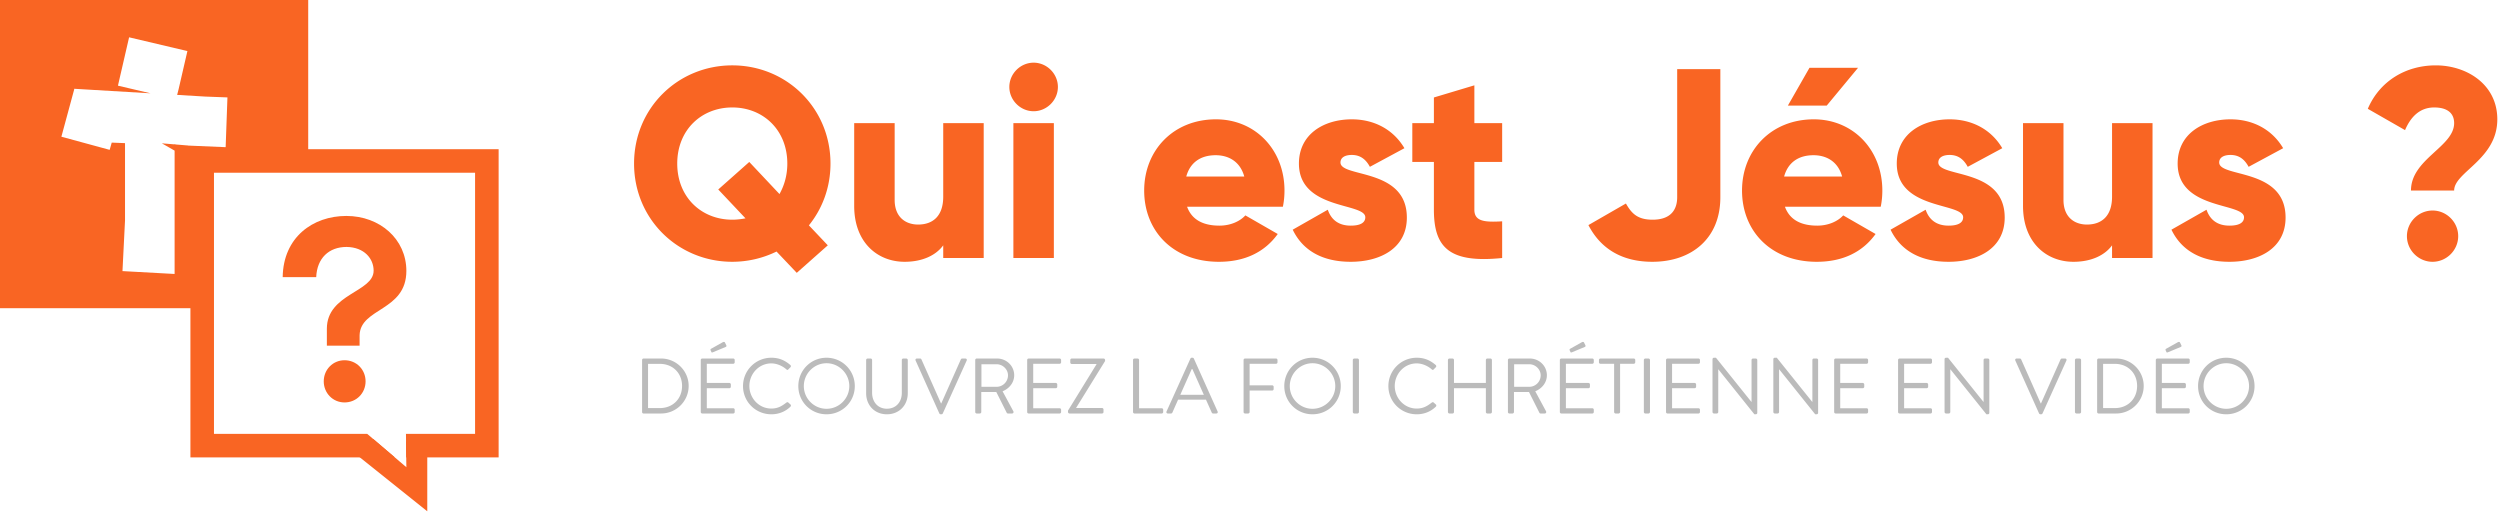
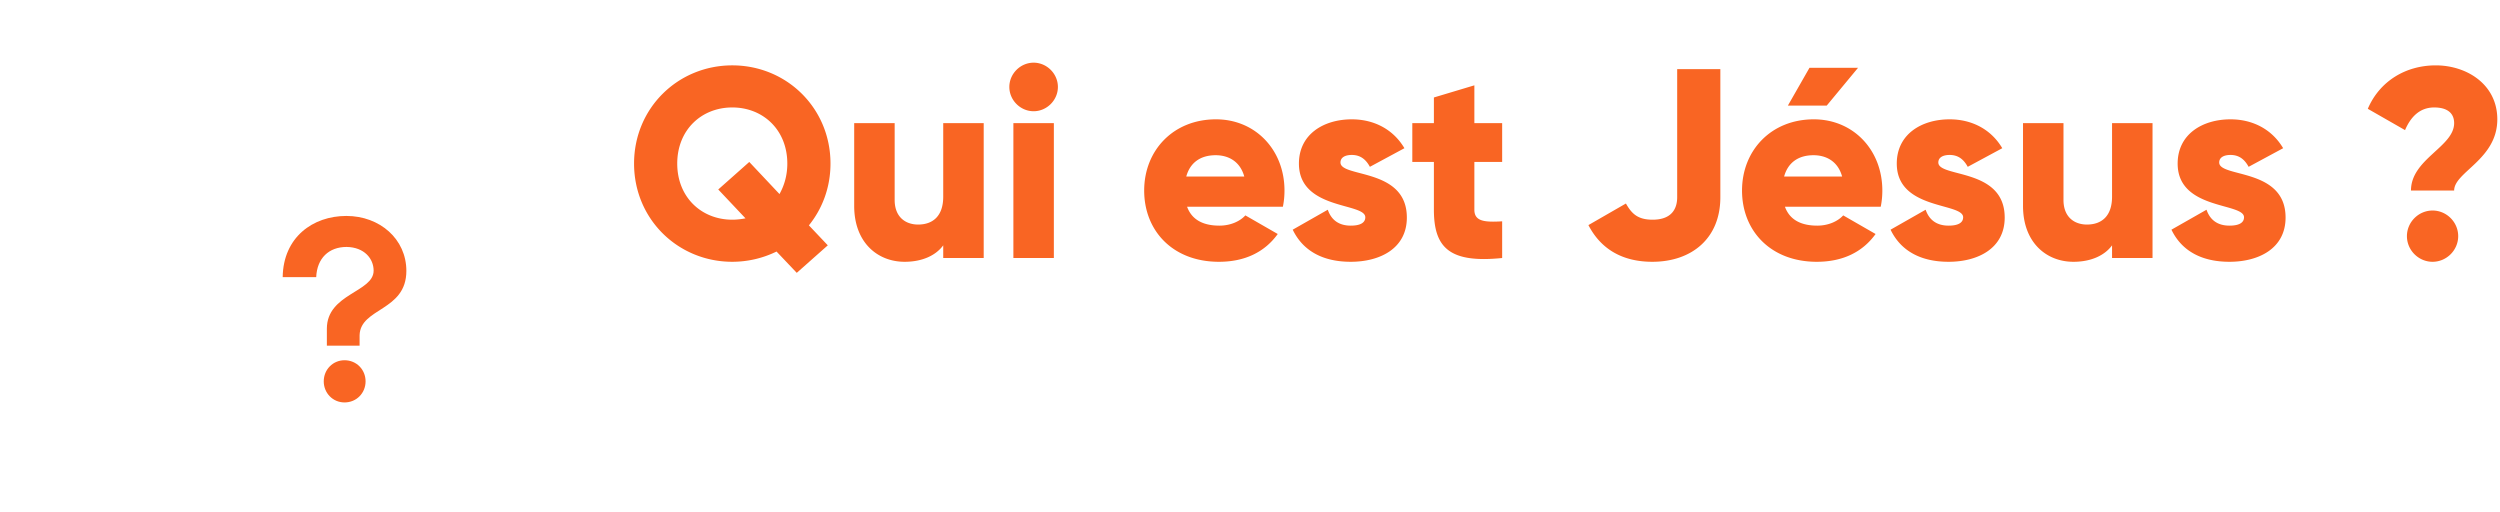
<svg xmlns="http://www.w3.org/2000/svg" clip-rule="evenodd" fill-rule="evenodd" stroke-linejoin="round" stroke-miterlimit="2" viewBox="0 0 732 150">
  <path d="M243.167 47.895c0 6.952-2.37 13.193-6.32 18.091l5.53 5.846-9.085 8.058-5.925-6.241a29.488 29.488 0 0 1-12.956 3.002c-15.879 0-28.756-12.482-28.756-28.756s12.877-28.756 28.756-28.756 28.756 12.482 28.756 28.756zm-28.756 16.432c1.343 0 2.607-.158 3.871-.395l-7.979-8.453 9.085-8.058 8.848 9.401c1.422-2.528 2.291-5.53 2.291-8.927 0-9.875-7.11-16.432-16.116-16.432s-16.116 6.557-16.116 16.432 7.11 16.432 16.116 16.432zm61.766-28.282h11.85v39.5h-11.85v-3.713c-2.133 2.923-6.083 4.819-11.297 4.819-7.979 0-14.773-5.688-14.773-16.353V36.045h11.85V58.56c0 4.898 3.081 7.189 6.873 7.189 4.345 0 7.347-2.528 7.347-8.137zm26.466-3.476c-3.871 0-7.11-3.239-7.11-7.11s3.239-7.11 7.11-7.11 7.11 3.239 7.11 7.11-3.239 7.11-7.11 7.11zm-5.925 42.976v-39.5h11.85v39.5zm50.858-15.01c1.501 4.108 5.135 5.53 9.48 5.53 3.239 0 6.004-1.264 7.584-3.002l9.48 5.451c-3.871 5.372-9.717 8.137-17.222 8.137-13.509 0-21.883-9.085-21.883-20.856s8.532-20.856 21.014-20.856c11.534 0 20.066 8.927 20.066 20.856 0 1.659-.158 3.239-.474 4.74zm-.237-8.848h16.985c-1.264-4.582-4.819-6.241-8.374-6.241-4.503 0-7.505 2.212-8.611 6.241zm45.152-4.108c0 4.503 19.434 1.501 19.434 16.116 0 9.085-7.9 12.956-16.432 12.956-7.9 0-13.904-3.002-16.985-9.401l10.27-5.846c1.027 3.002 3.239 4.661 6.715 4.661 2.844 0 4.266-.869 4.266-2.449 0-4.345-19.434-2.054-19.434-15.721 0-8.611 7.268-12.956 15.484-12.956 6.399 0 12.087 2.844 15.405 8.453l-10.112 5.451c-1.106-2.054-2.686-3.476-5.293-3.476-2.054 0-3.318.79-3.318 2.212zm47.34-.158h-8.137v13.983c0 3.397 2.923 3.713 8.137 3.397v10.744c-15.484 1.58-19.987-3.081-19.987-14.141V47.421h-6.32V36.045h6.32V28.54l11.85-3.555v11.06h8.137zm43.979 29.23c-8.769 0-15.089-3.713-18.723-10.744l10.981-6.32c1.738 3.081 3.555 4.74 7.821 4.74 5.53 0 7.189-3.16 7.189-6.557V20.245h12.64V57.77c0 12.166-8.532 18.881-19.908 18.881zm60.224-56.801-9.164 11.06h-11.376l6.32-11.06zm-21.409 40.685c1.501 4.108 5.135 5.53 9.48 5.53 3.239 0 6.004-1.264 7.584-3.002l9.48 5.451c-3.871 5.372-9.717 8.137-17.222 8.137-13.509 0-21.883-9.085-21.883-20.856s8.532-20.856 21.014-20.856c11.534 0 20.066 8.927 20.066 20.856 0 1.659-.158 3.239-.474 4.74zm-.237-8.848h16.985c-1.264-4.582-4.819-6.241-8.374-6.241-4.503 0-7.505 2.212-8.611 6.241zm45.153-4.108c0 4.503 19.434 1.501 19.434 16.116 0 9.085-7.9 12.956-16.432 12.956-7.9 0-13.904-3.002-16.985-9.401l10.27-5.846c1.027 3.002 3.239 4.661 6.715 4.661 2.844 0 4.266-.869 4.266-2.449 0-4.345-19.434-2.054-19.434-15.721 0-8.611 7.268-12.956 15.484-12.956 6.399 0 12.087 2.844 15.405 8.453l-10.112 5.451c-1.106-2.054-2.686-3.476-5.293-3.476-2.054 0-3.318.79-3.318 2.212zm50.867-11.534h11.85v39.5h-11.85v-3.713c-2.133 2.923-6.083 4.819-11.297 4.819-7.979 0-14.773-5.688-14.773-16.353V36.045h11.85V58.56c0 4.898 3.081 7.189 6.873 7.189 4.345 0 7.347-2.528 7.347-8.137zm31.373 11.534c0 4.503 19.434 1.501 19.434 16.116 0 9.085-7.9 12.956-16.432 12.956-7.9 0-13.904-3.002-16.985-9.401l10.27-5.846c1.027 3.002 3.239 4.661 6.715 4.661 2.844 0 4.266-.869 4.266-2.449 0-4.345-19.434-2.054-19.434-15.721 0-8.611 7.268-12.956 15.484-12.956 6.399 0 12.087 2.844 15.405 8.453l-10.112 5.451c-1.106-2.054-2.686-3.476-5.293-3.476-2.054 0-3.318.79-3.318 2.212zm56.151 8.216c0-9.243 12.64-12.798 12.64-19.75 0-2.765-1.817-4.582-5.846-4.582-4.345 0-6.952 2.923-8.532 6.636l-10.902-6.241c3.476-8.137 11.139-12.719 19.908-12.719 9.006 0 18.012 5.53 18.012 15.8 0 11.771-12.64 15.405-12.64 20.856zm6.32 20.856c-4.108 0-7.505-3.397-7.505-7.505s3.397-7.505 7.505-7.505 7.505 3.397 7.505 7.505-3.397 7.505-7.505 7.505z" fill="#f96523" fill-rule="nonzero" />
-   <path d="M188.002 120.637v-15.226c0-.23.184-.437.414-.437h5.152c4.439 0 8.073 3.611 8.073 8.027 0 4.462-3.634 8.073-8.073 8.073h-5.152c-.23 0-.414-.207-.414-.437zm1.748-1.15h3.45c3.772 0 6.509-2.691 6.509-6.486 0-3.772-2.737-6.463-6.509-6.463h-3.45zm15.435 1.15v-15.226c0-.23.184-.437.437-.437h9.062c.253 0 .437.207.437.437v.667c0 .23-.184.437-.437.437h-7.728v5.612h6.601c.23 0 .437.207.437.437v.667c0 .24-.197.437-.437.437h-6.601v5.865h7.728c.253 0 .437.207.437.437v.667c0 .23-.184.437-.437.437h-9.062a.439.439 0 0 1-.437-.437zm3.105-17.572-.23-.506a.323.323 0 0 1 .138-.437l3.45-1.932c.138-.092.483-.138.598.069l.414.828c.092.184.046.414-.138.483l-3.703 1.541c-.322.138-.437.138-.529-.046zm9.266 9.982c0-4.6 3.703-8.303 8.303-8.303 2.323 0 4.002.805 5.566 2.139.184.184.207.46.023.644l-.621.621c-.184.23-.368.207-.598-.023-1.196-1.035-2.829-1.725-4.393-1.725-3.634 0-6.417 3.059-6.417 6.624 0 3.542 2.783 6.601 6.417 6.601 2.001 0 3.174-.805 4.393-1.725.23-.184.414-.161.552-.069l.69.621c.184.138.138.46-.023.621-1.564 1.518-3.542 2.231-5.589 2.231-4.6 0-8.303-3.657-8.303-8.257zm16.194 0c0-4.6 3.657-8.303 8.257-8.303s8.28 3.703 8.28 8.303-3.68 8.257-8.28 8.257-8.257-3.657-8.257-8.257zm1.61 0c0 3.657 2.99 6.647 6.647 6.647s6.67-2.99 6.67-6.647-3.013-6.693-6.67-6.693-6.647 3.036-6.647 6.693zm18.246 2.093v-9.729c0-.23.207-.437.437-.437h.874c.253 0 .437.207.437.437v9.591c0 2.622 1.633 4.669 4.324 4.669 2.714 0 4.37-2.001 4.37-4.623v-9.637c0-.23.184-.437.437-.437h.874c.23 0 .437.207.437.437v9.729c0 3.496-2.484 6.164-6.118 6.164-3.611 0-6.072-2.668-6.072-6.164zm21.432 5.911-6.946-15.479c-.138-.299.046-.598.391-.598h.92c.207 0 .345.138.391.253l5.727 12.88h.092l5.727-12.88a.45.45 0 0 1 .391-.253h.92c.345 0 .529.299.391.598l-6.992 15.479a.438.438 0 0 1-.391.253h-.23a.468.468 0 0 1-.391-.253zm10.512-.414v-15.226c0-.23.184-.437.437-.437h5.957c2.76 0 5.014 2.162 5.014 4.899 0 2.116-1.403 3.887-3.404 4.692l3.151 5.842c.161.299 0 .667-.391.667h-1.173a.395.395 0 0 1-.368-.207l-3.059-6.095h-4.393v5.865c0 .23-.207.437-.437.437h-.897a.439.439 0 0 1-.437-.437zm1.817-7.383h4.462c1.771 0 3.312-1.472 3.312-3.358 0-1.748-1.541-3.243-3.312-3.243h-4.462zm13.389 7.383v-15.226c0-.23.184-.437.437-.437h9.062c.253 0 .437.207.437.437v.667c0 .23-.184.437-.437.437h-7.728v5.612h6.601c.23 0 .437.207.437.437v.667c0 .24-.197.437-.437.437h-6.601v5.865h7.728c.253 0 .437.207.437.437v.667c0 .23-.184.437-.437.437h-9.062a.439.439 0 0 1-.437-.437zm11.955 0v-.414l8.349-13.57v-.069h-7.245a.454.454 0 0 1-.437-.437v-.736c0-.23.207-.437.437-.437h9.315c.23 0 .437.207.437.437v.299l-8.487 13.731v.023h7.59c.253 0 .437.207.437.437v.736c0 .23-.184.437-.437.437h-9.522a.454.454 0 0 1-.437-.437zm19.041 0v-15.226c0-.23.184-.437.437-.437h.897c.23 0 .437.207.437.437v14.122h6.624c.253 0 .437.207.437.437v.667c0 .23-.184.437-.437.437h-7.958a.439.439 0 0 1-.437-.437zm10.2.437c-.345 0-.529-.299-.391-.598l6.992-15.479c.069-.138.184-.253.391-.253h.23c.207 0 .322.115.391.253l6.946 15.479c.138.299-.046.598-.391.598h-.92a.424.424 0 0 1-.391-.253l-1.702-3.795h-8.165l-1.679 3.795a.424.424 0 0 1-.391.253zm3.634-5.474h6.9c-1.127-2.507-2.231-5.037-3.358-7.544h-.184zm18.532 5.037v-15.226c0-.23.184-.437.437-.437h9.062c.253 0 .437.207.437.437v.667c0 .23-.184.437-.437.437h-7.728v6.302h6.601c.23 0 .437.207.437.437v.667c0 .23-.207.437-.437.437h-6.601v6.279c0 .23-.207.437-.437.437h-.897a.439.439 0 0 1-.437-.437zm11.922-7.59c0-4.6 3.657-8.303 8.257-8.303s8.28 3.703 8.28 8.303-3.68 8.257-8.28 8.257-8.257-3.657-8.257-8.257zm1.61 0c0 3.657 2.99 6.647 6.647 6.647s6.67-2.99 6.67-6.647-3.013-6.693-6.67-6.693-6.647 3.036-6.647 6.693zm18.453 7.59v-15.226c0-.23.207-.437.437-.437h.92c.23 0 .437.207.437.437v15.226c0 .23-.207.437-.437.437h-.92a.454.454 0 0 1-.437-.437zm10.417-7.59c0-4.6 3.703-8.303 8.303-8.303 2.323 0 4.002.805 5.566 2.139.184.184.207.46.023.644l-.621.621c-.184.23-.368.207-.598-.023-1.196-1.035-2.829-1.725-4.393-1.725-3.634 0-6.417 3.059-6.417 6.624 0 3.542 2.783 6.601 6.417 6.601 2.001 0 3.174-.805 4.393-1.725.23-.184.414-.161.552-.069l.69.621c.184.138.138.46-.023.621-1.564 1.518-3.542 2.231-5.589 2.231-4.6 0-8.303-3.657-8.303-8.257zm17.434 7.59v-15.226c0-.23.207-.437.437-.437h.897c.253 0 .437.207.437.437v6.716h9.338v-6.716c0-.23.184-.437.437-.437h.897c.23 0 .437.207.437.437v15.226c0 .23-.207.437-.437.437h-.897a.439.439 0 0 1-.437-.437v-6.969h-9.338v6.969c0 .23-.184.437-.437.437h-.897a.454.454 0 0 1-.437-.437zm17.565 0v-15.226c0-.23.184-.437.437-.437h5.957c2.76 0 5.014 2.162 5.014 4.899 0 2.116-1.403 3.887-3.404 4.692l3.151 5.842c.161.299 0 .667-.391.667h-1.173a.395.395 0 0 1-.368-.207l-3.059-6.095h-4.393v5.865c0 .23-.207.437-.437.437h-.897a.439.439 0 0 1-.437-.437zm1.817-7.383h4.462c1.771 0 3.312-1.472 3.312-3.358 0-1.748-1.541-3.243-3.312-3.243h-4.462zm13.389 7.383v-15.226c0-.23.184-.437.437-.437h9.062c.253 0 .437.207.437.437v.667c0 .23-.184.437-.437.437h-7.728v5.612h6.601c.23 0 .437.207.437.437v.667c0 .24-.197.437-.437.437h-6.601v5.865h7.728c.253 0 .437.207.437.437v.667c0 .23-.184.437-.437.437h-9.062a.439.439 0 0 1-.437-.437zm3.105-17.572-.23-.506a.323.323 0 0 1 .138-.437l3.45-1.932c.138-.092.483-.138.598.069l.414.828c.092.184.046.414-.138.483l-3.703 1.541c-.322.138-.437.138-.529-.046zm12.783 17.572v-14.122h-4.002a.439.439 0 0 1-.437-.437v-.667c0-.23.184-.437.437-.437h9.752c.253 0 .437.207.437.437v.667c0 .23-.184.437-.437.437h-4.002v14.122c0 .23-.207.437-.437.437h-.874a.454.454 0 0 1-.437-.437zm8.707 0v-15.226c0-.23.207-.437.437-.437h.92c.23 0 .437.207.437.437v15.226c0 .23-.207.437-.437.437h-.92a.454.454 0 0 1-.437-.437zm6.491 0v-15.226c0-.23.184-.437.437-.437h9.062c.253 0 .437.207.437.437v.667c0 .23-.184.437-.437.437h-7.728v5.612h6.601c.23 0 .437.207.437.437v.667c0 .24-.197.437-.437.437h-6.601v5.865h7.728c.253 0 .437.207.437.437v.667c0 .23-.184.437-.437.437h-9.062a.439.439 0 0 1-.437-.437zm13.611 0v-15.479c0-.23.207-.414.437-.414h.575l10.373 12.926h.046v-12.259c0-.23.184-.437.437-.437h.805c.23 0 .437.207.437.437v15.479c0 .23-.207.414-.437.414h-.414l-10.557-13.179h-.023v12.512c0 .23-.184.437-.437.437h-.805a.454.454 0 0 1-.437-.437zm17.812 0v-15.479c0-.23.207-.414.437-.414h.575l10.373 12.926h.046v-12.259c0-.23.184-.437.437-.437h.805c.23 0 .437.207.437.437v15.479c0 .23-.207.414-.437.414h-.414l-10.557-13.179h-.023v12.512c0 .23-.184.437-.437.437h-.805a.454.454 0 0 1-.437-.437zm17.811 0v-15.226c0-.23.184-.437.437-.437h9.062c.253 0 .437.207.437.437v.667c0 .23-.184.437-.437.437h-7.728v5.612h6.601c.23 0 .437.207.437.437v.667c0 .24-.197.437-.437.437h-6.601v5.865h7.728c.253 0 .437.207.437.437v.667c0 .23-.184.437-.437.437h-9.062a.439.439 0 0 1-.437-.437zm18.71 0v-15.226c0-.23.184-.437.437-.437h9.062c.253 0 .437.207.437.437v.667c0 .23-.184.437-.437.437h-7.728v5.612h6.601c.23 0 .437.207.437.437v.667c0 .24-.197.437-.437.437h-6.601v5.865h7.728c.253 0 .437.207.437.437v.667c0 .23-.184.437-.437.437h-9.062a.439.439 0 0 1-.437-.437zm13.612 0v-15.479c0-.23.207-.414.437-.414h.575l10.373 12.926h.046v-12.259c0-.23.184-.437.437-.437h.805c.23 0 .437.207.437.437v15.479c0 .23-.207.414-.437.414h-.414l-10.557-13.179h-.023v12.512c0 .23-.184.437-.437.437h-.805a.454.454 0 0 1-.437-.437zm27.671.414-6.946-15.479c-.138-.299.046-.598.391-.598h.92c.207 0 .345.138.391.253l5.727 12.88h.092l5.727-12.88a.45.45 0 0 1 .391-.253h.92c.345 0 .529.299.391.598l-6.992 15.479a.438.438 0 0 1-.391.253h-.23a.468.468 0 0 1-.391-.253zm10.512-.414v-15.226c0-.23.207-.437.437-.437h.92c.23 0 .437.207.437.437v15.226c0 .23-.207.437-.437.437h-.92a.454.454 0 0 1-.437-.437zm6.491 0v-15.226c0-.23.184-.437.414-.437h5.152c4.439 0 8.073 3.611 8.073 8.027 0 4.462-3.634 8.073-8.073 8.073h-5.152c-.23 0-.414-.207-.414-.437zm1.748-1.15h3.45c3.772 0 6.509-2.691 6.509-6.486 0-3.772-2.737-6.463-6.509-6.463h-3.45zm15.435 1.15v-15.226c0-.23.184-.437.437-.437h9.062c.253 0 .437.207.437.437v.667c0 .23-.184.437-.437.437h-7.728v5.612h6.601c.23 0 .437.207.437.437v.667c0 .24-.197.437-.437.437h-6.601v5.865h7.728c.253 0 .437.207.437.437v.667c0 .23-.184.437-.437.437h-9.062a.439.439 0 0 1-.437-.437zm3.105-17.572-.23-.506a.323.323 0 0 1 .138-.437l3.45-1.932c.138-.092.483-.138.598.069l.414.828c.092.184.046.414-.138.483l-3.703 1.541c-.322.138-.437.138-.529-.046zm9.266 9.982c0-4.6 3.657-8.303 8.257-8.303s8.28 3.703 8.28 8.303-3.68 8.257-8.28 8.257-8.257-3.657-8.257-8.257zm1.61 0c0 3.657 2.99 6.647 6.647 6.647s6.67-2.99 6.67-6.647-3.013-6.693-6.67-6.693-6.647 3.036-6.647 6.693z" fill="#bbb" fill-rule="nonzero" />
  <g fill="#f96523">
-     <path d="M62.652 50.583h76.449v76.449h-20.234c-.005 2.035.025 4.637.062 6.898h27.069V43.686H55.754v90.244h59.854l-8.097-6.898H62.652z" />
    <path d="M95.705 101.209v-4.957c0-10.296 13.693-10.678 13.693-17.008 0-3.508-2.738-6.864-7.912-6.94-5.173 0-8.672 3.28-8.901 8.847h-9.814c.153-11.669 8.825-17.922 18.639-17.922s17.574 6.787 17.574 16.092c0 11.821-13.465 10.753-13.694 18.837v3.051zm5.173 16.626c-3.424 0-6.086-2.746-6.086-6.178s2.662-6.177 6.086-6.177c3.499 0 6.162 2.745 6.162 6.177s-2.663 6.178-6.162 6.178z" fill-rule="nonzero" />
-     <path d="M90.244 0H0v90.244h60.354V45.122h29.89zM54.871 14.954 37.8 10.923l-3.265 14.158 9.531 2.242-22.342-1.33v.192l-3.75 13.845 14.134 3.846.606-2.121 3.892.153v22.643l-.745 14.827 15.263.838V44.102l-3.736-2.136 3.736.31v-.075l.152.016.066.077 3.737.311.001.021 10.99.468.524-14.571-6.453-.242-8.274-.493.408-1.585zm64.003 114.273c.017 2.629.068 5.6.11 7.577l-9.654-8.223-11.613-.786 27.387 21.909v-20.056z" />
  </g>
</svg>